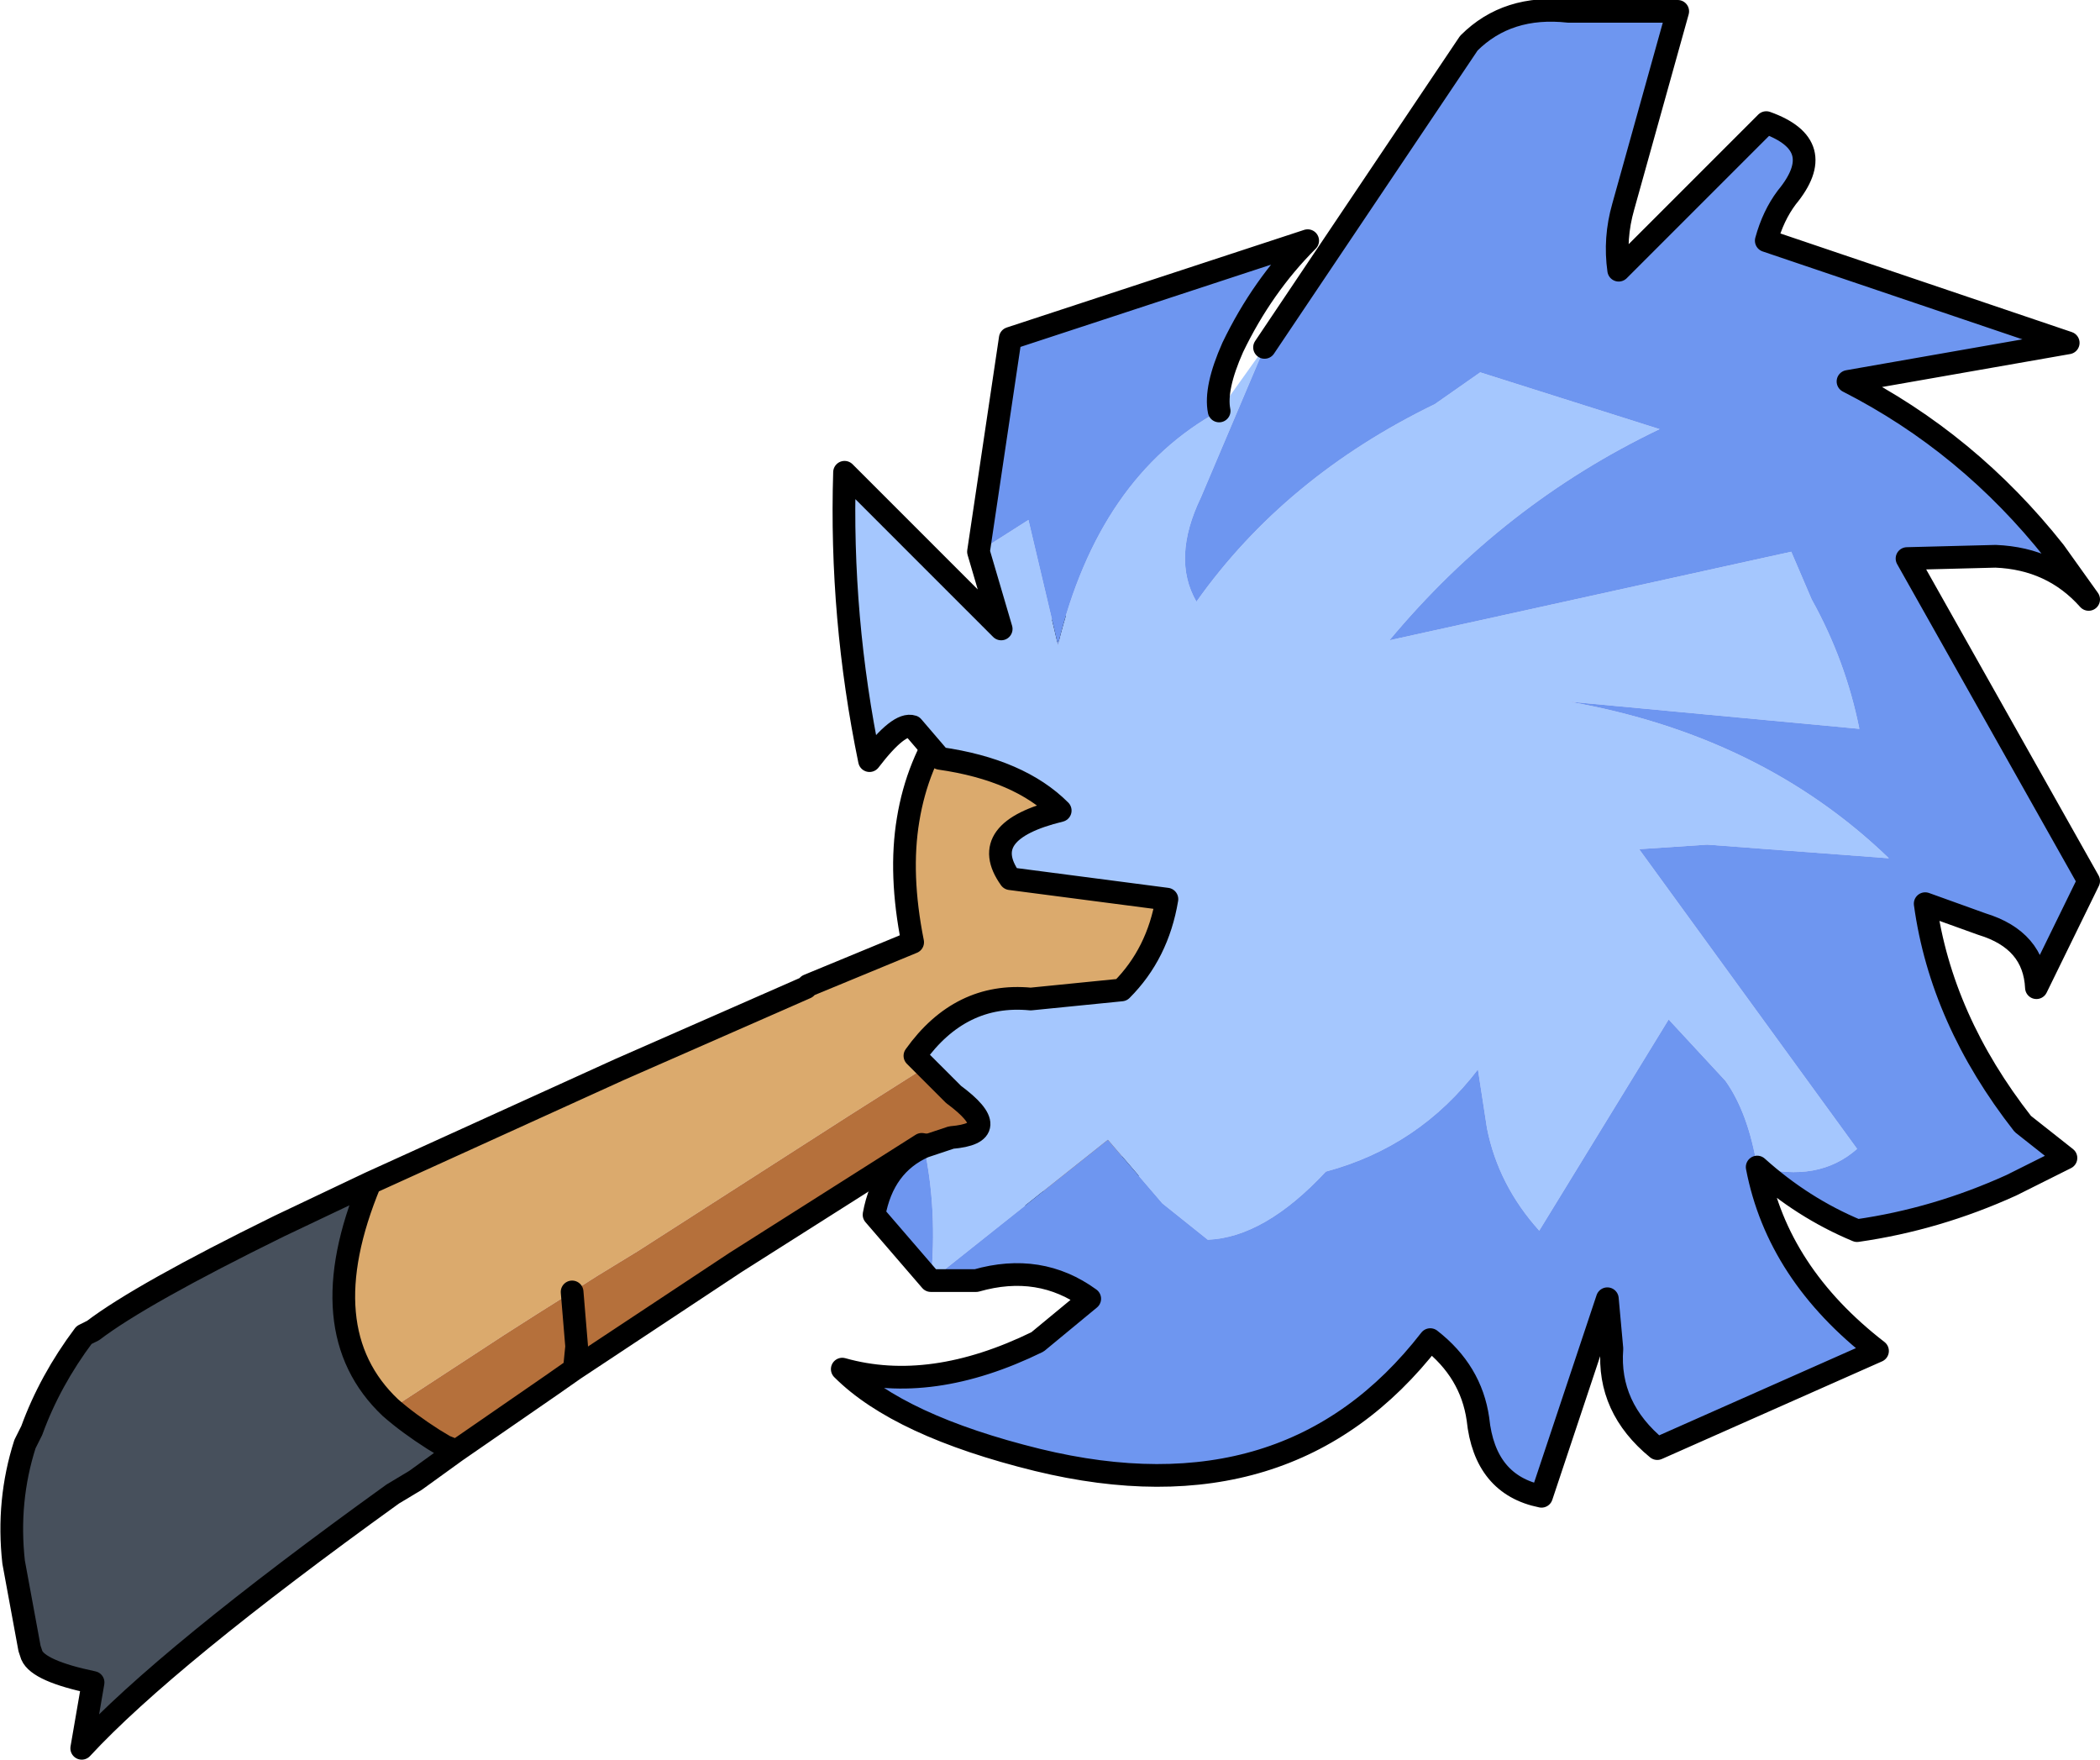
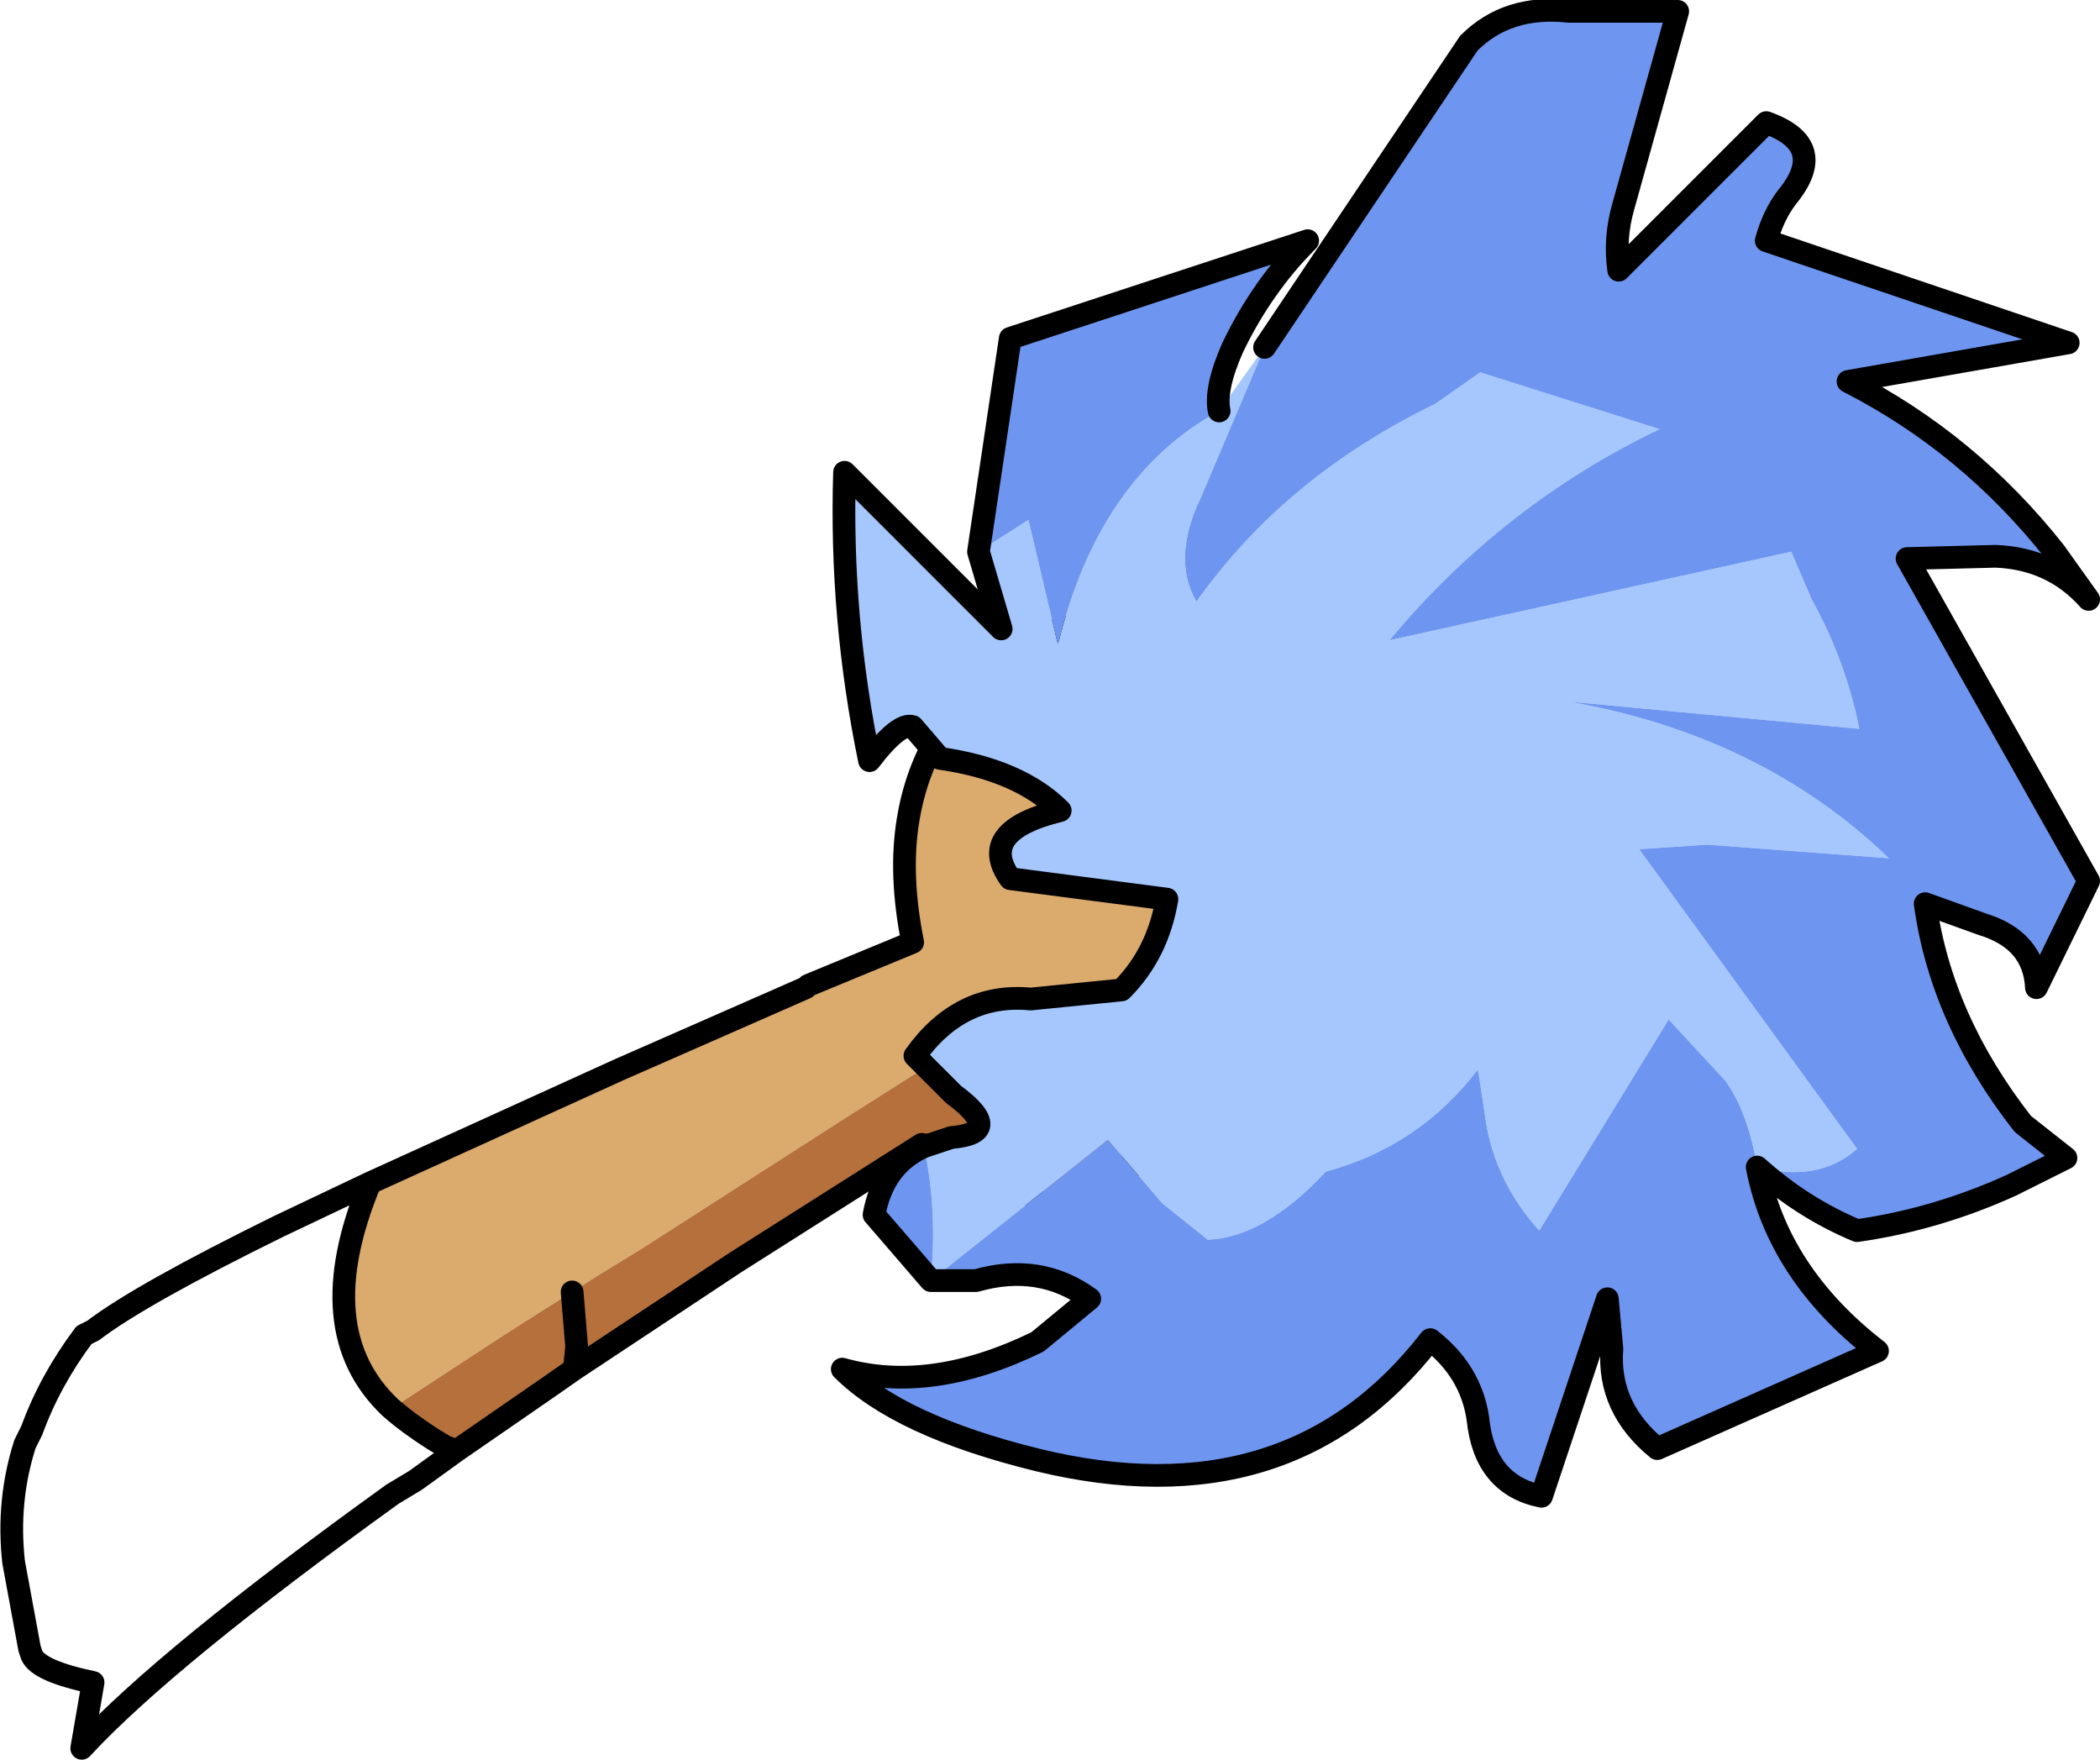
<svg xmlns="http://www.w3.org/2000/svg" height="38.75px" width="46.25px">
  <g transform="matrix(1.0, 0.0, 0.0, 1.0, 0.55, -5.65)">
    <path d="M7.6 31.7 L13.1 29.2 17.2 27.4 17.25 27.35 19.55 26.4 Q19.25 24.9 19.45 23.7 19.85 21.25 22.2 19.8 23.55 18.9 23.95 20.3 L24.2 21.2 Q24.95 20.65 25.6 20.6 L26.5 20.8 27.35 21.7 Q29.15 24.6 28.5 27.15 L22.25 27.75 Q21.7 31.15 20.15 28.95 L18.1 30.25 13.5 33.2 12.6 33.75 12.05 34.1 Q11.25 34.6 10.55 35.05 L8.1 36.65 8.05 36.65 Q6.25 34.95 7.6 31.7 M22.65 23.35 L23.8 23.7 24.45 23.85 24.45 23.0 24.4 22.35 24.3 21.8 24.2 21.2 24.3 21.8 24.4 22.35 24.45 23.0 24.45 23.85 23.8 23.7 22.65 23.35" fill="#dbaa6d" fill-rule="evenodd" stroke="none" />
    <path d="M8.05 36.65 L8.1 36.65 10.55 35.05 Q11.25 34.6 12.05 34.1 L12.6 33.75 13.5 33.2 18.1 30.25 20.15 28.95 Q21.7 31.15 22.25 27.75 L28.5 27.15 27.55 29.2 Q26.8 30.2 25.85 30.15 L24.45 30.0 Q24.7 31.4 23.65 32.25 L22.35 32.15 Q21.1 31.05 19.75 30.85 L15.65 33.45 12.1 35.8 11.6 36.15 9.5 37.6 9.25 37.5 9.0 37.35 Q8.45 37.0 8.05 36.65 M12.05 34.1 L12.15 35.3 12.1 35.8 12.15 35.3 12.05 34.1" fill="#b5703b" fill-rule="evenodd" stroke="none" />
-     <path d="M7.6 31.7 Q6.25 34.95 8.05 36.65 8.45 37.0 9.0 37.35 L9.25 37.5 9.5 37.6 8.6 38.25 8.1 38.55 Q3.1 42.15 1.25 44.15 L1.5 42.7 Q0.3 42.45 0.15 42.1 L0.1 41.95 -0.25 40.05 Q-0.4 38.7 0.0 37.45 L0.15 37.15 Q0.55 36.05 1.3 35.05 L1.5 34.95 Q2.55 34.15 5.6 32.65 L7.6 31.7" fill="#47505c" fill-rule="evenodd" stroke="none" />
    <path d="M24.2 21.2 L23.95 20.3 Q23.55 18.9 22.2 19.8 19.85 21.25 19.45 23.7 19.25 24.9 19.55 26.4 L17.25 27.35 17.2 27.4 13.1 29.2 7.6 31.7 Q6.25 34.95 8.05 36.65 8.45 37.0 9.0 37.35 L9.25 37.5 9.5 37.6 11.6 36.15 12.1 35.8 15.65 33.45 19.75 30.85 Q21.1 31.05 22.35 32.15 L23.65 32.25 Q24.7 31.4 24.45 30.0 L25.85 30.15 Q26.8 30.2 27.55 29.2 L28.5 27.15 Q29.15 24.6 27.35 21.7 L26.5 20.8 25.6 20.6 Q24.95 20.65 24.2 21.2 L24.3 21.8 24.4 22.35 24.45 23.0 24.45 23.85 23.8 23.7 22.65 23.35 M12.1 35.8 L12.15 35.3 12.05 34.1 M7.6 31.7 L5.6 32.65 Q2.55 34.15 1.5 34.95 L1.3 35.05 Q0.55 36.05 0.15 37.15 L0.0 37.45 Q-0.4 38.7 -0.25 40.05 L0.1 41.95 0.15 42.1 Q0.3 42.45 1.5 42.7 L1.25 44.15 Q3.1 42.15 8.1 38.55 L8.6 38.25 9.5 37.6" fill="none" stroke="#000000" stroke-linecap="round" stroke-linejoin="round" stroke-width="0.5" />
    <path d="M19.8 30.9 L20.4 30.7 Q21.6 30.6 20.45 29.75 L19.6 28.9 Q20.6 27.5 22.15 27.65 L24.15 27.45 Q24.95 26.65 25.15 25.45 L21.7 25.0 Q20.95 23.95 22.8 23.5 21.9 22.6 20.15 22.35 L19.55 21.65 Q19.25 21.55 18.6 22.4 17.95 19.25 18.05 16.05 L21.5 19.5 21.0 17.8 22.1 17.1 22.75 19.85 Q23.65 16.15 26.3 14.7 L27.3 13.3 25.9 16.6 Q25.25 17.95 25.8 18.9 27.75 16.15 31.05 14.55 L32.05 13.85 36.0 15.1 Q32.55 16.75 30.05 19.75 L38.9 17.8 39.35 18.85 Q40.1 20.2 40.4 21.7 L34.0 21.1 Q38.25 21.85 41.05 24.55 L37.05 24.25 35.55 24.35 40.35 30.95 Q39.5 31.7 38.15 31.35 37.95 30.15 37.45 29.45 L36.2 28.1 33.35 32.75 Q32.45 31.75 32.2 30.5 L32.0 29.2 Q30.7 30.9 28.65 31.45 27.3 32.9 26.05 32.95 L25.05 32.15 23.85 30.75 19.95 33.85 Q20.1 32.3 19.8 30.9" fill="#a5c7fe" fill-rule="evenodd" stroke="none" />
    <path d="M27.3 13.3 L31.8 6.6 Q32.65 5.75 34.0 5.9 L36.4 5.9 35.2 10.2 Q35.0 10.9 35.1 11.6 L38.35 8.35 Q39.75 8.85 38.8 10.0 38.5 10.4 38.35 10.95 L45.0 13.2 40.15 14.05 Q42.8 15.4 44.7 17.8 L45.45 18.85 Q44.65 17.95 43.4 17.9 L41.45 17.95 45.45 25.05 44.3 27.4 Q44.25 26.35 43.1 26.0 L41.85 25.55 Q42.2 28.1 44.0 30.4 L44.95 31.15 43.75 31.75 Q42.1 32.5 40.35 32.75 39.15 32.25 38.15 31.35 38.6 33.7 40.8 35.4 L35.95 37.55 Q34.85 36.65 34.95 35.35 L34.85 34.25 33.4 38.6 Q32.15 38.35 32.0 36.9 31.85 35.85 30.95 35.15 27.85 39.15 22.3 37.8 19.25 37.05 18.0 35.8 19.95 36.35 22.3 35.2 L23.45 34.25 Q22.35 33.45 20.95 33.85 L19.95 33.85 18.7 32.4 Q18.9 31.3 19.8 30.9 20.1 32.3 19.95 33.85 L23.85 30.75 25.05 32.15 26.05 32.95 Q27.3 32.9 28.65 31.45 30.7 30.9 32.0 29.2 L32.2 30.5 Q32.45 31.75 33.35 32.75 L36.2 28.1 37.45 29.45 Q37.95 30.15 38.15 31.35 39.5 31.7 40.35 30.95 L35.55 24.35 37.05 24.25 41.05 24.55 Q38.25 21.85 34.0 21.1 L40.4 21.7 Q40.1 20.2 39.35 18.85 L38.9 17.8 30.05 19.75 Q32.55 16.75 36.0 15.1 L32.05 13.85 31.05 14.55 Q27.75 16.15 25.8 18.9 25.25 17.95 25.9 16.6 L27.3 13.3 M21.0 17.8 L21.7 13.1 28.25 10.95 Q27.25 11.95 26.6 13.3 26.2 14.2 26.3 14.7 23.65 16.15 22.75 19.85 L22.1 17.1 21.0 17.8" fill="#6e96f0" fill-rule="evenodd" stroke="none" />
    <path d="M27.3 13.3 L31.8 6.6 Q32.65 5.75 34.0 5.9 L36.4 5.9 35.2 10.2 Q35.0 10.9 35.1 11.6 L38.35 8.35 Q39.75 8.85 38.8 10.0 38.5 10.4 38.35 10.95 L45.0 13.2 40.15 14.05 Q42.8 15.4 44.7 17.8 L45.45 18.85 Q44.65 17.95 43.4 17.9 L41.45 17.95 45.45 25.05 44.3 27.4 Q44.25 26.35 43.1 26.0 L41.85 25.55 Q42.2 28.1 44.0 30.4 L44.95 31.15 43.75 31.75 Q42.1 32.5 40.35 32.75 39.15 32.25 38.15 31.35 38.6 33.7 40.8 35.4 L35.95 37.55 Q34.85 36.65 34.95 35.35 L34.85 34.25 33.4 38.6 Q32.15 38.35 32.0 36.9 31.85 35.85 30.95 35.15 27.85 39.15 22.3 37.8 19.25 37.05 18.0 35.8 19.95 36.35 22.3 35.2 L23.45 34.25 Q22.35 33.45 20.95 33.85 L19.95 33.85 18.7 32.4 Q18.9 31.3 19.8 30.9 L20.4 30.7 Q21.6 30.6 20.45 29.75 L19.6 28.9 Q20.6 27.5 22.15 27.65 L24.15 27.45 Q24.95 26.65 25.15 25.45 L21.7 25.0 Q20.95 23.95 22.8 23.5 21.9 22.6 20.15 22.35 L19.55 21.65 Q19.25 21.55 18.6 22.4 17.95 19.25 18.05 16.05 L21.5 19.5 21.0 17.8 21.7 13.1 28.25 10.95 Q27.25 11.95 26.6 13.3 26.2 14.2 26.3 14.7" fill="none" stroke="#000000" stroke-linecap="round" stroke-linejoin="round" stroke-width="0.5" />
  </g>
</svg>